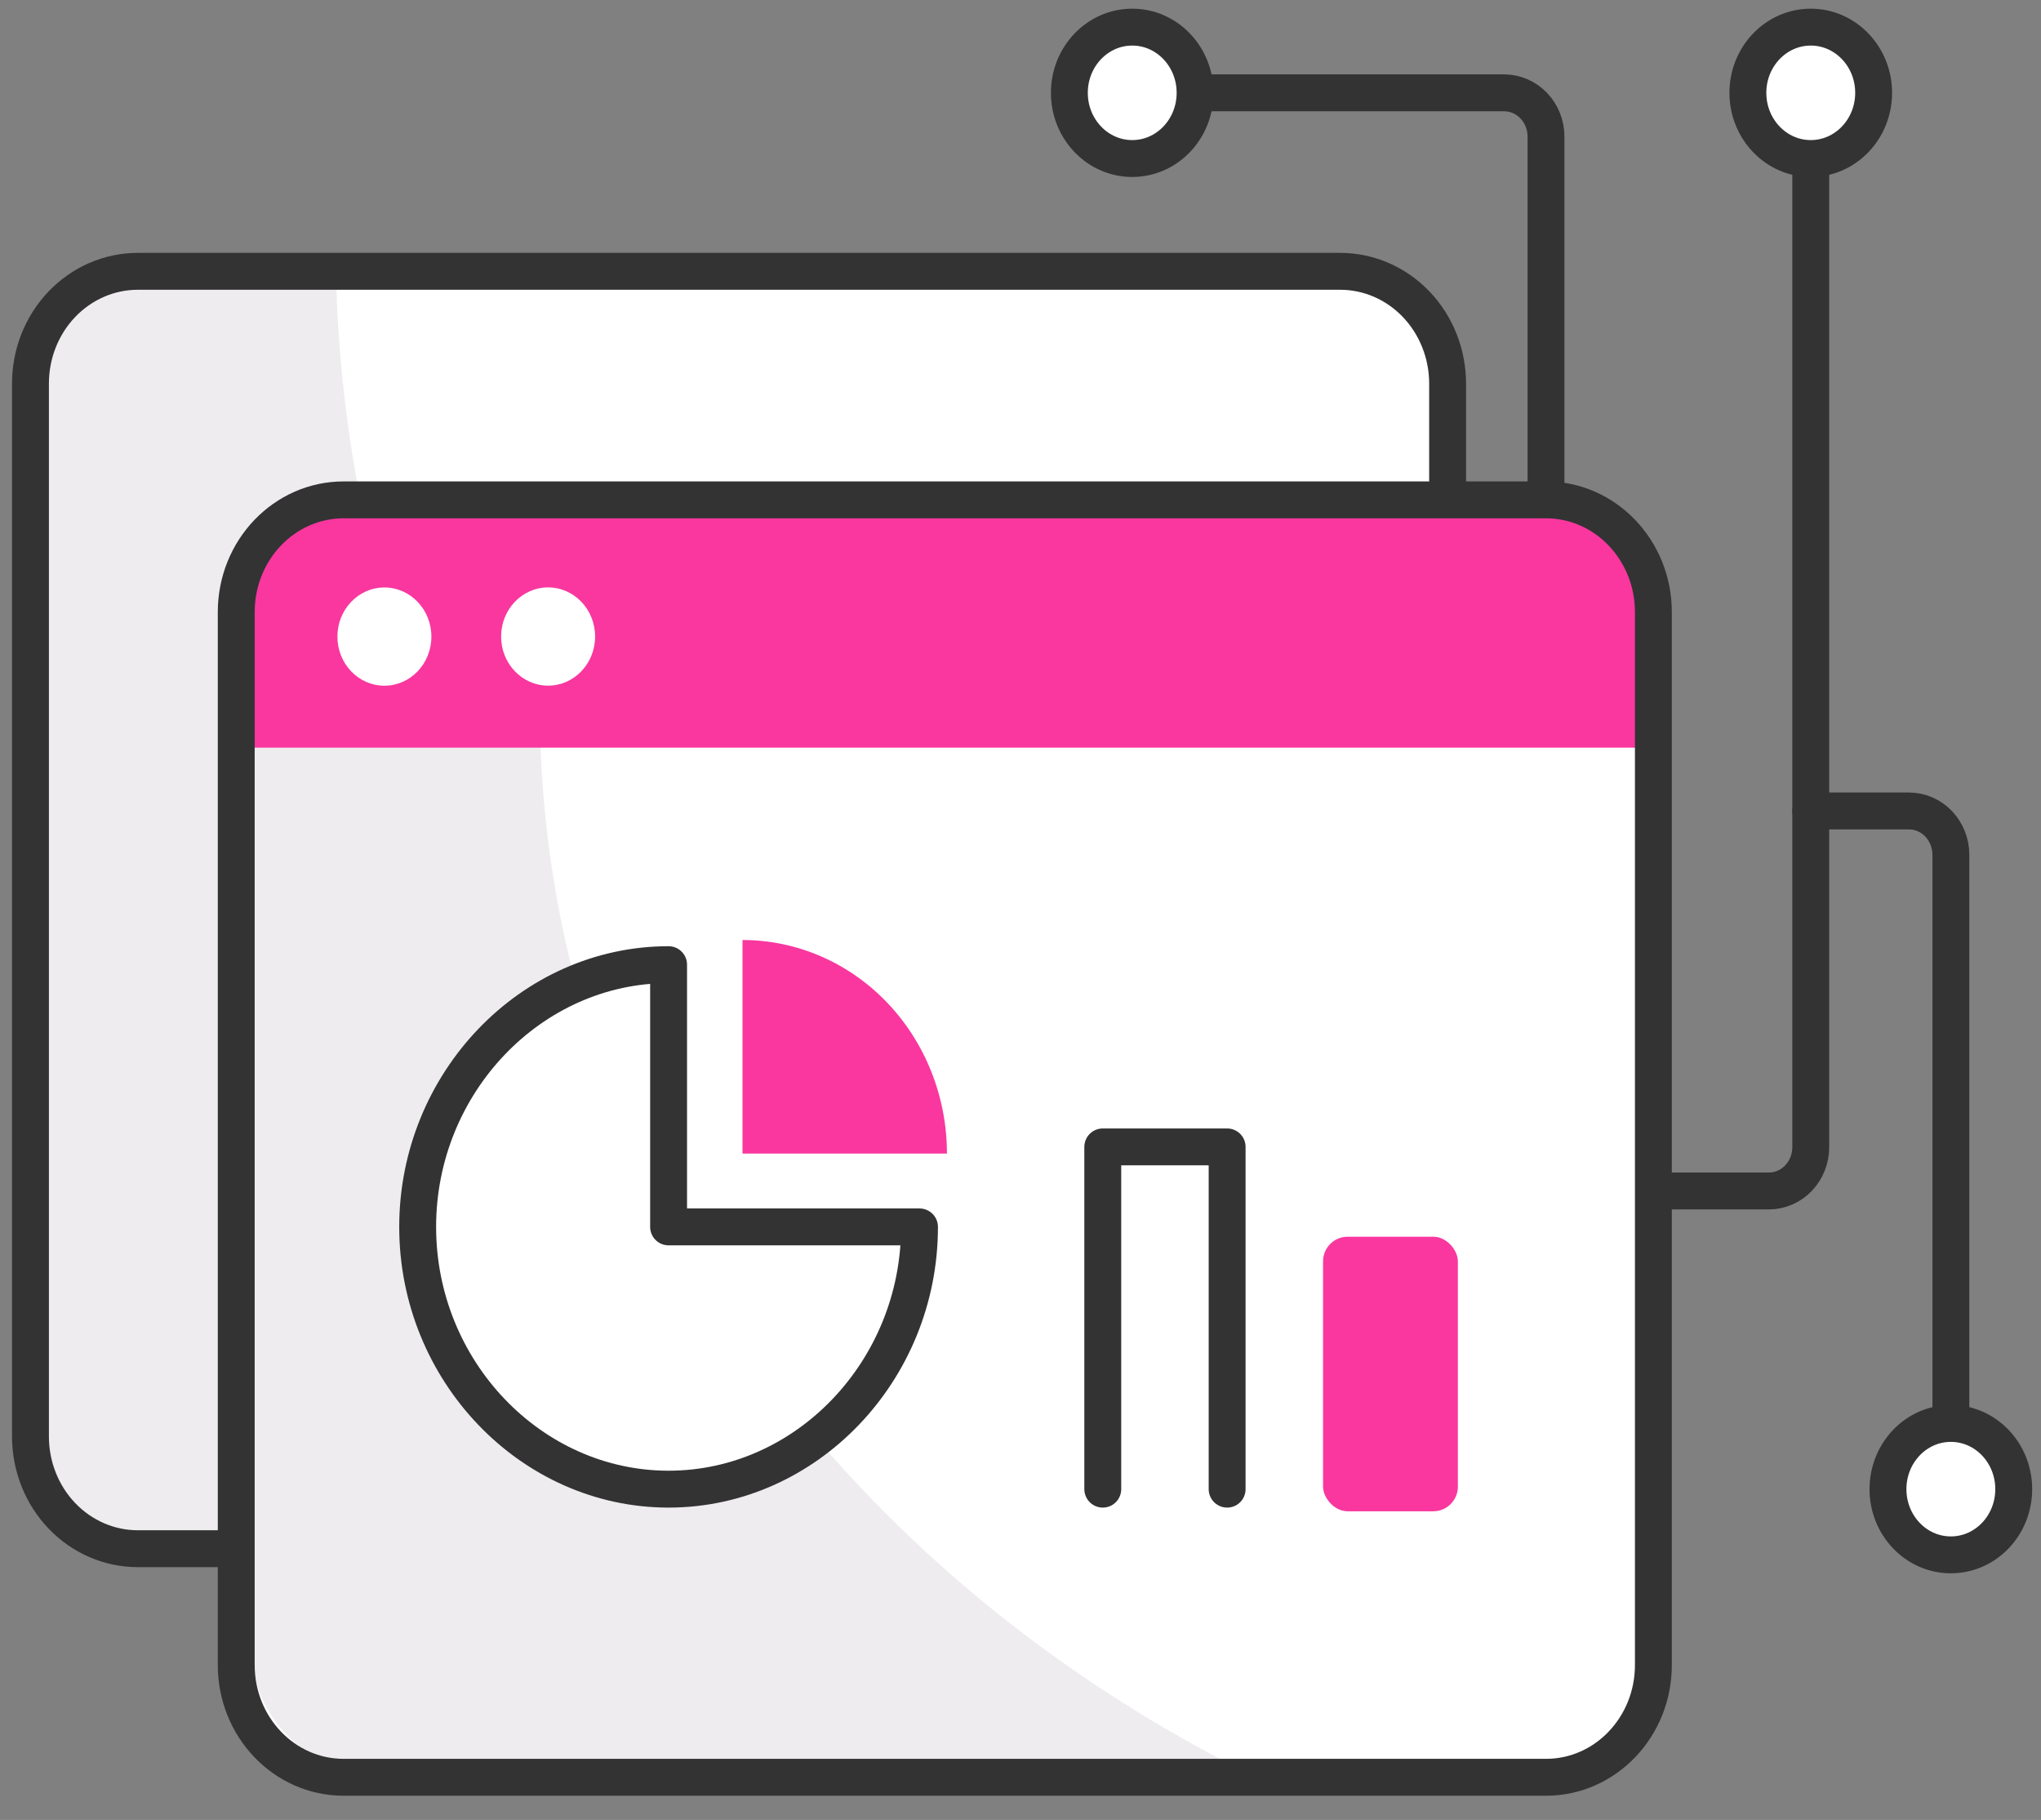
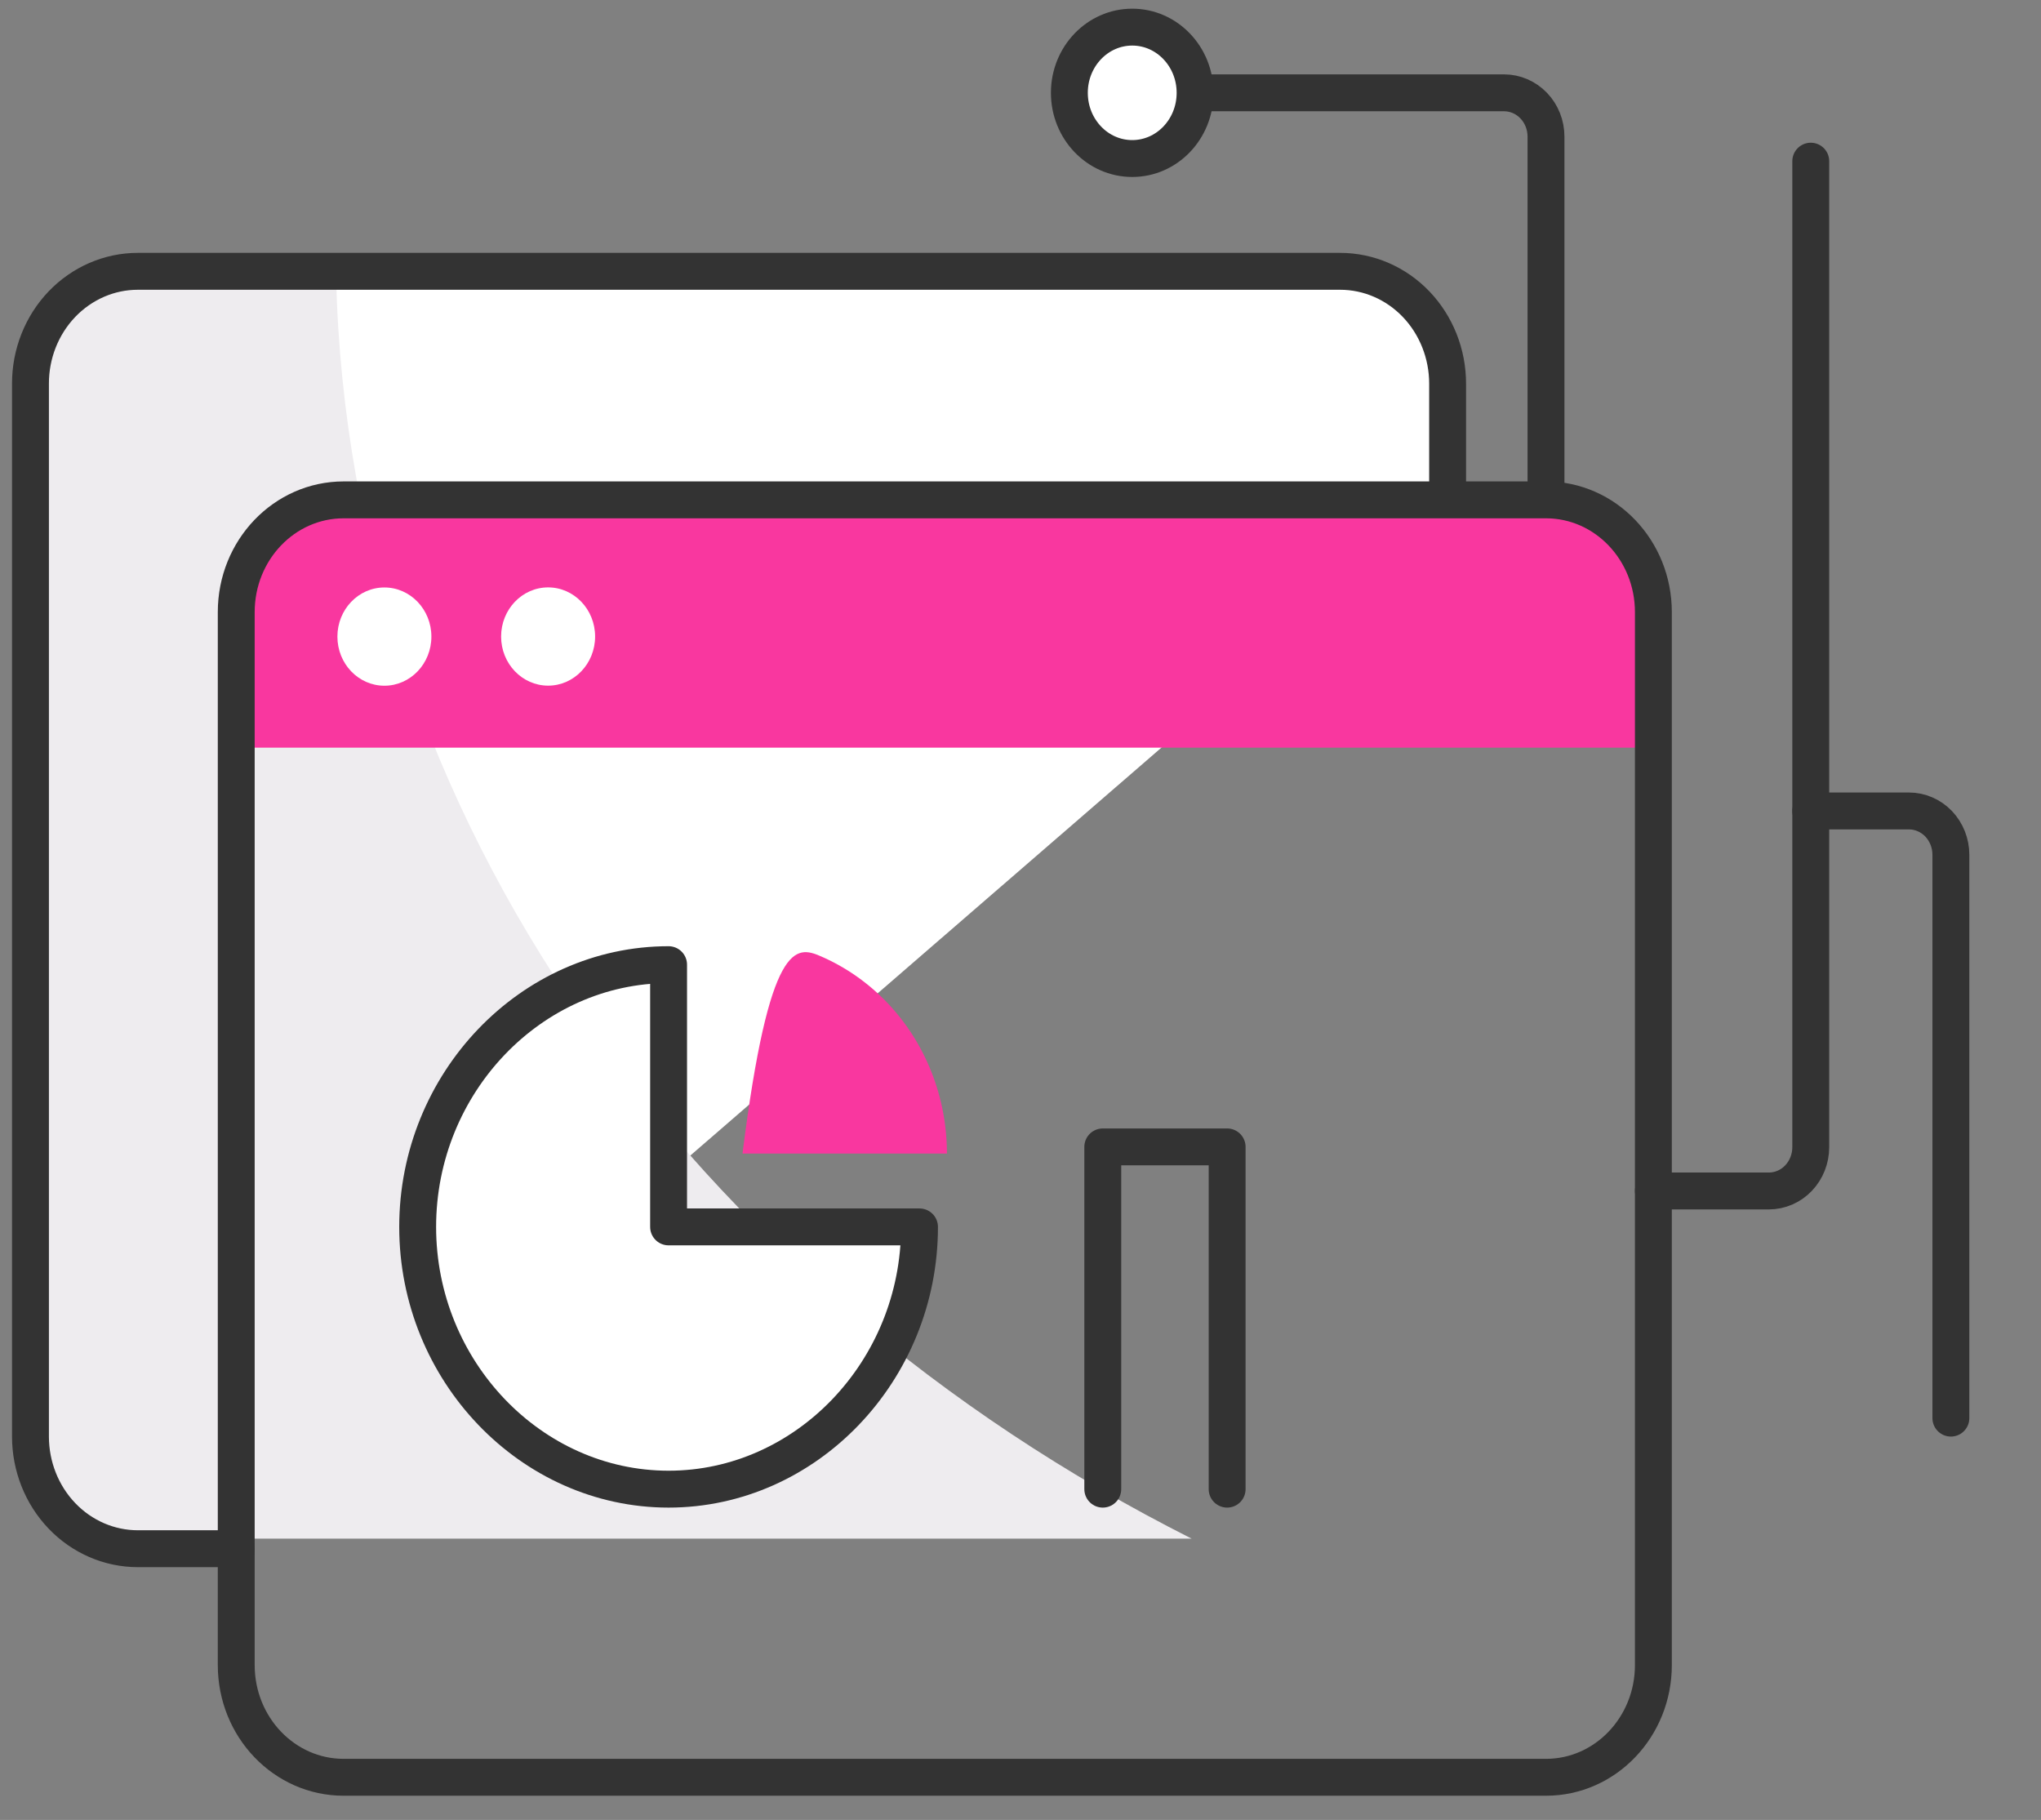
<svg xmlns="http://www.w3.org/2000/svg" width="83" height="74" viewBox="0 0 83 74" fill="none">
  <rect x="0" y="0" width="83" height="74" fill="#808080" stroke="none" />
  <path d="M9.607 62.972H5.604C4.446 62.971 3.336 62.491 2.517 61.635C1.699 60.78 1.239 59.62 1.239 58.41V15.598C1.238 14.999 1.351 14.405 1.57 13.851C1.789 13.297 2.111 12.794 2.516 12.37C2.922 11.946 3.403 11.61 3.933 11.38C4.463 11.15 5.03 11.032 5.604 11.032H54.499C55.658 11.032 56.77 11.513 57.589 12.369C58.408 13.226 58.869 14.387 58.869 15.598V20.324" fill="white" />
  <path d="M13.668 11.292H6.392C3.631 11.292 1.392 13.53 1.392 16.292V57.562C1.392 60.324 3.631 62.562 6.392 62.562H48.459C28.12 52.308 14.203 33.291 13.668 11.292Z" fill="#EEECEF" />
  <path d="M9.607 62.972H5.604C4.446 62.971 3.336 62.491 2.517 61.635C1.699 60.78 1.239 59.62 1.239 58.41V15.598C1.238 14.999 1.351 14.405 1.57 13.851C1.789 13.297 2.111 12.794 2.516 12.37C2.922 11.946 3.403 11.61 3.933 11.38C4.463 11.15 5.03 11.032 5.604 11.032H54.499C55.658 11.032 56.77 11.513 57.589 12.369C58.408 13.226 58.869 14.387 58.869 15.598V20.324" stroke="#333333" stroke-width="1.5" stroke-linecap="round" stroke-linejoin="round" />
  <path d="M62.87 20.325V5.554C62.87 5.082 62.69 4.629 62.371 4.296C62.051 3.962 61.618 3.774 61.166 3.774H49.105" stroke="#333333" stroke-width="1.5" stroke-linecap="round" stroke-linejoin="round" />
-   <path d="M73.637 6.446C75.049 6.446 76.194 5.25 76.194 3.774C76.194 2.299 75.049 1.103 73.637 1.103C72.225 1.103 71.08 2.299 71.08 3.774C71.08 5.25 72.225 6.446 73.637 6.446Z" fill="white" stroke="#333333" stroke-width="1.5" stroke-linecap="round" stroke-linejoin="round" />
  <path d="M46.044 6.446C47.456 6.446 48.6 5.25 48.6 3.774C48.6 2.299 47.456 1.103 46.044 1.103C44.632 1.103 43.487 2.299 43.487 3.774C43.487 5.25 44.632 6.446 46.044 6.446Z" fill="white" stroke="#333333" stroke-width="1.5" stroke-linecap="round" stroke-linejoin="round" />
-   <path d="M79.334 63.222C80.746 63.222 81.891 62.026 81.891 60.55C81.891 59.074 80.746 57.878 79.334 57.878C77.922 57.878 76.777 59.074 76.777 60.55C76.777 62.026 77.922 63.222 79.334 63.222Z" fill="white" stroke="#333333" stroke-width="1.5" stroke-linecap="round" stroke-linejoin="round" />
  <path d="M73.637 32.974H77.631C77.855 32.974 78.076 33.02 78.283 33.11C78.49 33.199 78.677 33.33 78.836 33.495C78.994 33.661 79.119 33.857 79.205 34.073C79.291 34.289 79.335 34.521 79.335 34.755V57.662" stroke="#333333" stroke-width="1.5" stroke-linecap="round" stroke-linejoin="round" />
  <path d="M73.637 6.553V46.646C73.637 47.118 73.457 47.571 73.138 47.905C72.819 48.239 72.385 48.426 71.934 48.426H67.237" stroke="#333333" stroke-width="1.5" stroke-linecap="round" stroke-linejoin="round" />
-   <path d="M62.87 20.325H13.974C11.562 20.325 9.607 22.368 9.607 24.888V67.703C9.607 70.223 11.562 72.266 13.974 72.266H62.87C65.281 72.266 67.237 70.223 67.237 67.703V24.888C67.237 22.368 65.281 20.325 62.87 20.325Z" fill="white" />
-   <path d="M21.963 29.793H10.241V67.052C10.241 69.814 12.479 72.052 15.241 72.052H50.64C33.875 63.6 22.404 47.926 21.963 29.793Z" fill="#EEECEF" />
  <path d="M9.607 24.823C9.607 22.614 11.398 20.823 13.607 20.823H63.236C65.446 20.823 67.237 22.614 67.237 24.823V30.4H9.607V24.823Z" fill="#F9379F" />
  <path d="M62.87 20.325H13.974C11.562 20.325 9.607 22.368 9.607 24.888V67.703C9.607 70.223 11.562 72.266 13.974 72.266H62.87C65.281 72.266 67.237 70.223 67.237 67.703V24.888C67.237 22.368 65.281 20.325 62.87 20.325Z" stroke="#333333" stroke-width="1.5" stroke-linecap="round" stroke-linejoin="round" />
  <path d="M15.632 27.882C16.688 27.882 17.543 26.988 17.543 25.885C17.543 24.782 16.688 23.887 15.632 23.887C14.576 23.887 13.721 24.782 13.721 25.885C13.721 26.988 14.576 27.882 15.632 27.882Z" fill="white" />
  <path d="M22.29 27.879C23.345 27.879 24.201 26.985 24.201 25.882C24.201 24.779 23.345 23.884 22.29 23.884C21.234 23.884 20.378 24.779 20.378 25.882C20.378 26.985 21.234 27.879 22.29 27.879Z" fill="white" />
  <path d="M27.189 49.887H37.393C37.393 55.737 32.787 60.55 27.189 60.55C21.591 60.55 16.985 55.737 16.985 49.887C16.985 44.038 21.591 39.224 27.189 39.224V49.887Z" fill="white" stroke="#333333" stroke-width="1.5" stroke-linecap="round" stroke-linejoin="round" />
-   <path d="M30.195 46.906V38.222C31.287 38.221 32.368 38.446 33.377 38.882C34.385 39.318 35.302 39.958 36.074 40.764C36.846 41.571 37.458 42.528 37.876 43.582C38.294 44.636 38.509 45.766 38.508 46.906H30.195Z" fill="#F9379F" />
+   <path d="M30.195 46.906C31.287 38.221 32.368 38.446 33.377 38.882C34.385 39.318 35.302 39.958 36.074 40.764C36.846 41.571 37.458 42.528 37.876 43.582C38.294 44.636 38.509 45.766 38.508 46.906H30.195Z" fill="#F9379F" />
  <path d="M49.903 60.55V46.634H44.846V60.55" stroke="#333333" stroke-width="1.5" stroke-linecap="round" stroke-linejoin="round" />
-   <rect x="53.804" y="50.286" width="5.482" height="11.164" rx="1" fill="#F9379F" />
</svg>